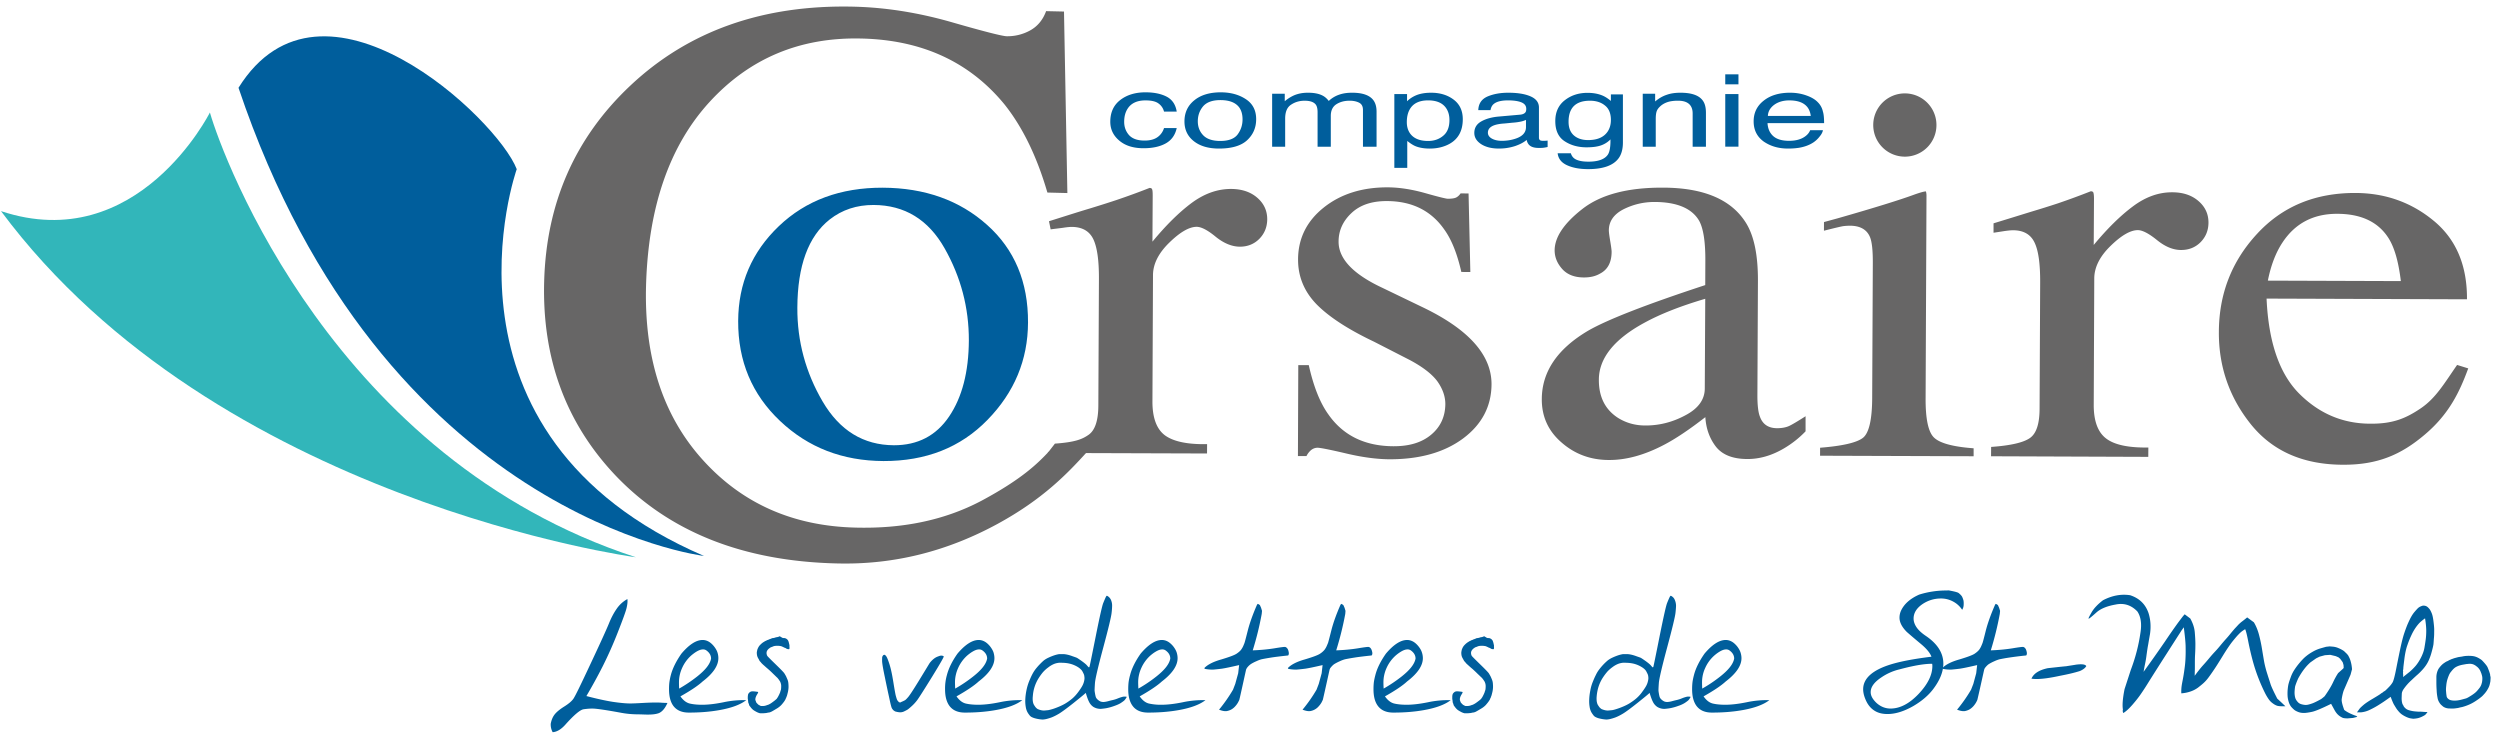
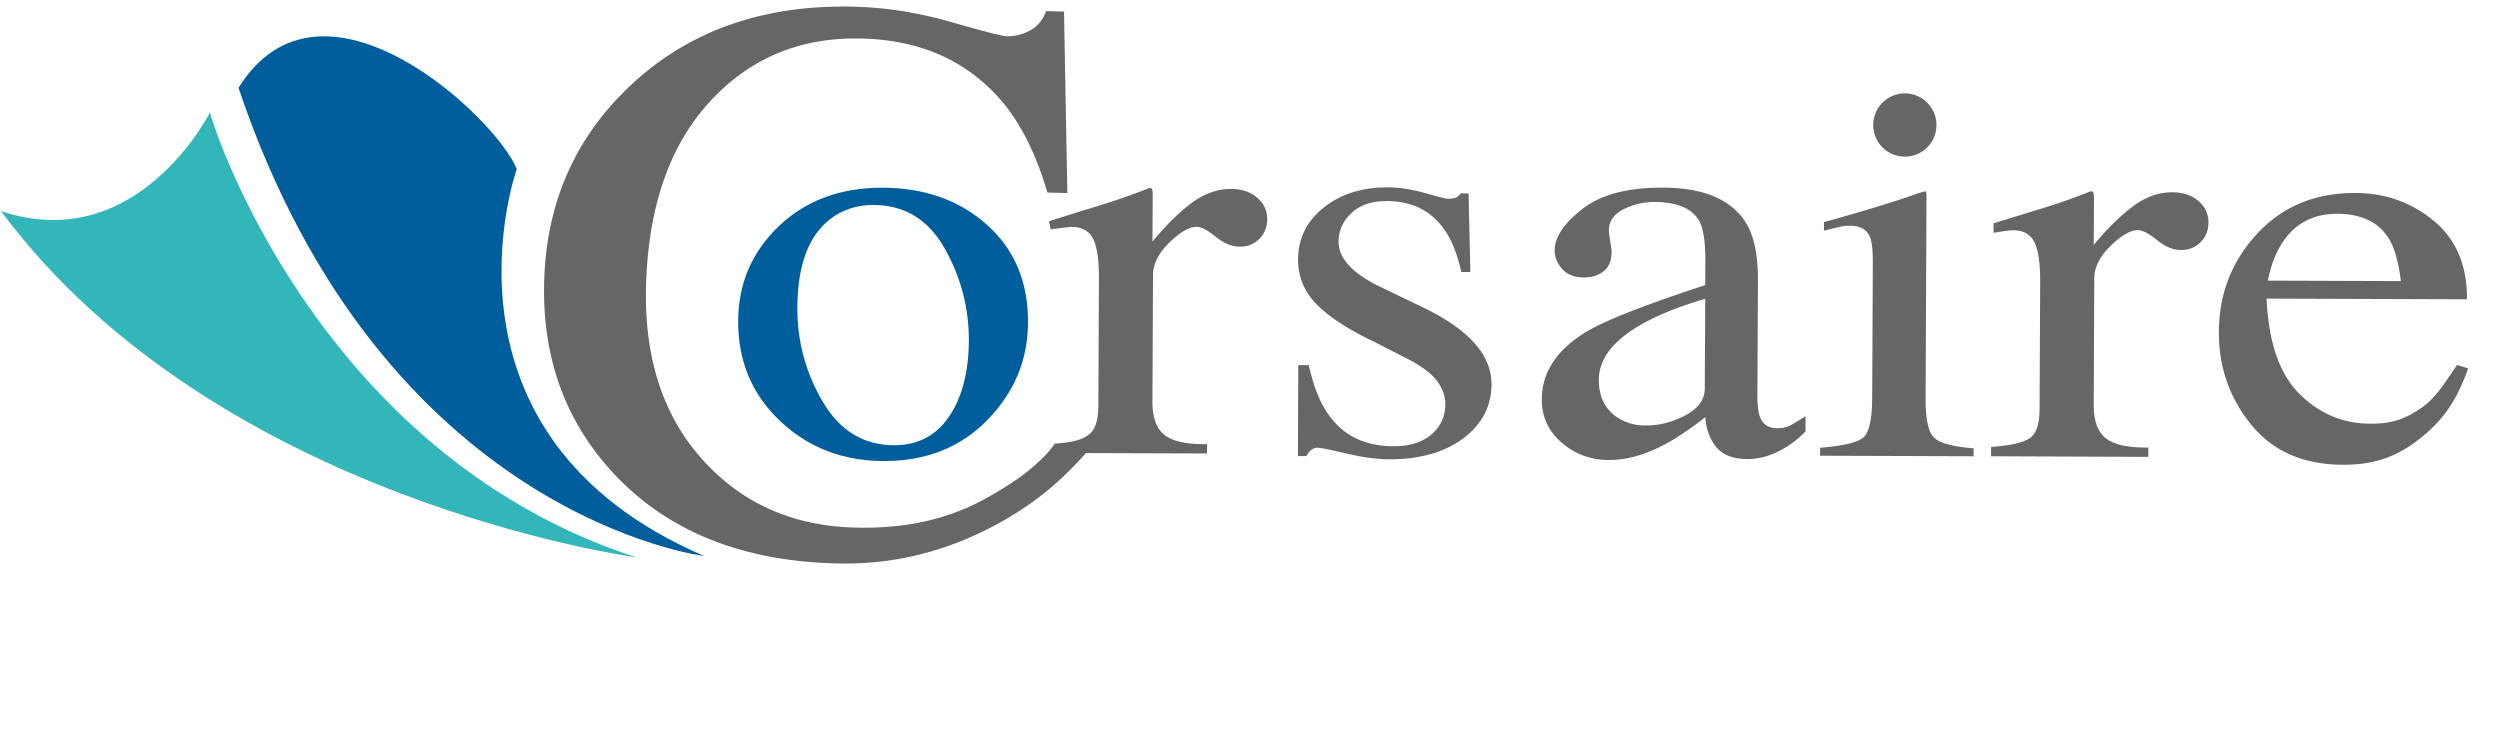
<svg xmlns="http://www.w3.org/2000/svg" xmlns:xlink="http://www.w3.org/1999/xlink" width="247" height="73">
  <defs>
-     <path id="a" d="M0 75.924L249.525 75.924 249.525 0 0 0z" />
-   </defs>
+     </defs>
  <g transform="translate(-1 -2)" fill="none" fill-rule="evenodd">
    <path d="M82.975 23.683c-2.114 1.668-3.18 4.575-3.197 8.724-.016 3.312.823 6.402 2.5 9.265 1.683 2.868 4.026 4.303 7.037 4.319 2.359.002 4.177-.943 5.46-2.845 1.285-1.902 1.932-4.405 1.948-7.508.009-3.227-.785-6.256-2.394-9.1-1.605-2.841-3.948-4.276-7.02-4.286-1.668-.006-3.109.474-4.334 1.431m-5.022.658c2.666-2.543 6.085-3.809 10.265-3.797 4.155.02 7.583 1.241 10.302 3.671 2.716 2.42 4.07 5.646 4.048 9.66-.016 3.69-1.351 6.893-4.008 9.612-2.657 2.728-6.08 4.076-10.275 4.064-4.04-.019-7.442-1.333-10.215-3.96-2.781-2.63-4.157-5.917-4.139-9.876.016-3.704 1.352-6.825 4.022-9.374" fill="#005E9C" />
    <path d="M105.225 45.83c1.994-.14 2.706-.433 3.339-.88.628-.447.946-1.408.952-2.885l.058-12.532c.008-1.826-.18-3.13-.564-3.92-.39-.792-1.093-1.186-2.12-1.195-.212 0-.492.03-.838.083-.35.052-.863.104-1.248.16l-.165-.804c1.198-.376 2.767-.88 4.04-1.261 1.268-.387 2.133-.669 2.628-.834a70.339 70.339 0 0 0 3.265-1.193c.145 0 .234.046.262.15.037.093.052.293.052.593l-.025 4.563c1.343-1.625 2.632-2.9 3.876-3.825 1.25-.922 2.54-1.382 3.88-1.382 1.059.002 1.93.288 2.593.862.66.566.995 1.284.992 2.146-.009.754-.264 1.393-.775 1.916-.513.518-1.157.78-1.928.78-.784-.004-1.588-.335-2.387-.98-.795-.657-1.428-.983-1.883-.983-.731 0-1.634.52-2.7 1.56-1.066 1.038-1.607 2.11-1.613 3.207l-.055 12.48c-.006 1.61.408 2.734 1.232 3.351.842.618 2.224.91 4.168.873l-.006.924-15.742-.053.712-.921zm24.046-7.758l1.037.006c.47 2.113 1.117 3.729 1.93 4.858 1.463 2.095 3.615 3.143 6.437 3.152 1.573.006 2.813-.372 3.729-1.145.92-.772 1.38-1.776 1.395-3.011 0-.774-.267-1.52-.78-2.247-.528-.719-1.441-1.43-2.753-2.126l-3.51-1.798c-2.569-1.222-4.47-2.46-5.696-3.713-1.21-1.256-1.82-2.73-1.811-4.426.009-2.077.867-3.788 2.546-5.124 1.68-1.334 3.797-2 6.336-1.988 1.11.007 2.333.192 3.666.566 1.333.379 2.079.56 2.248.56.38 0 .653-.04.82-.121.165-.083.318-.224.442-.41l.786.012.176 7.758-.89-.006c-.41-1.812-.974-3.213-1.686-4.196-1.303-1.868-3.199-2.801-5.669-2.807-1.48-.006-2.644.38-3.49 1.176-.849.792-1.282 1.738-1.282 2.823-.01 1.695 1.433 3.22 4.317 4.567l4.13 1.991c4.456 2.168 6.674 4.68 6.664 7.55-.015 2.168-.946 3.953-2.803 5.342-1.865 1.384-4.286 2.064-7.272 2.061-1.262-.008-2.684-.194-4.275-.572-1.59-.374-2.527-.558-2.828-.568-.249 0-.465.083-.655.236a1.854 1.854 0 0 0-.45.587h-.845l.036-8.987zm40.207-6.552c-2.414.713-4.408 1.493-5.974 2.349-3.014 1.625-4.528 3.515-4.536 5.634-.014 1.69.609 2.943 1.864 3.766.808.513 1.716.77 2.726.77 1.374.006 2.697-.328 3.965-1.012 1.273-.67 1.9-1.551 1.909-2.625l.046-8.882zm-11.557 3.145c1.929-1.106 5.778-2.598 11.557-4.498l.01-2.385c.01-1.88-.193-3.2-.606-3.957-.705-1.23-2.186-1.864-4.413-1.87-1.078 0-2.097.239-3.055.715-.97.495-1.45 1.192-1.46 2.074 0 .206.05.571.14 1.108.09.537.134.879.134 1.028-.006 1.048-.386 1.767-1.16 2.16-.44.256-.961.372-1.565.372-.948 0-1.658-.282-2.155-.834-.503-.566-.75-1.177-.75-1.85.009-1.3.922-2.663 2.741-4.082 1.817-1.42 4.47-2.123 7.964-2.107 4.068.009 6.81 1.194 8.24 3.55.776 1.284 1.147 3.163 1.141 5.644l-.052 11.168c-.01 1.09.08 1.832.24 2.24.267.773.832 1.158 1.689 1.166.476 0 .882-.074 1.2-.218.31-.144.852-.467 1.63-.965v1.49a9.928 9.928 0 0 1-2.183 1.715c-1.173.68-2.366 1.03-3.59 1.022-1.422-.006-2.454-.415-3.09-1.226-.626-.814-.971-1.785-1.04-2.912-1.592 1.238-2.961 2.152-4.092 2.74-1.91 1.002-3.727 1.506-5.442 1.493-1.794 0-3.36-.577-4.665-1.722-1.32-1.135-1.967-2.565-1.959-4.292.01-2.712 1.54-4.97 4.591-6.767zm22.904 11.571c2.248-.176 3.662-.513 4.254-.995.586-.486.888-1.81.893-3.97l.062-13.253c.006-1.235-.08-2.095-.27-2.571-.304-.756-.968-1.14-1.973-1.146-.233 0-.456.016-.682.043-.212.035-.853.181-1.903.451l.003-.856 1.342-.366c3.63-1.037 6.173-1.827 7.603-2.355.586-.206.954-.307 1.125-.307.04.128.058.264.058.41l-.087 19.969c-.016 2.102.268 3.42.844 3.953.575.548 1.88.9 3.9 1.048v.786l-15.172-.052.003-.789zm16.898-.08c1.927-.135 3.202-.433 3.834-.88.634-.443.948-1.399.954-2.88l.058-12.532c.005-1.827-.175-3.133-.566-3.922-.383-.79-1.09-1.193-2.119-1.193-.214 0-.486.031-.834.078-.353.056-.712.111-1.088.167v-.93c1.206-.368 2.443-.751 3.706-1.142a98.6 98.6 0 0 0 2.639-.826 73.182 73.182 0 0 0 3.26-1.198c.143 0 .239.052.262.147.035.099.057.295.057.603l-.026 4.555c1.343-1.622 2.64-2.897 3.884-3.821 1.244-.928 2.53-1.389 3.869-1.383 1.064 0 1.926.286 2.59.86.667.571.998 1.288.994 2.148-.006.751-.26 1.39-.775 1.916-.517.52-1.155.776-1.93.776-.79 0-1.58-.328-2.384-.982-.804-.648-1.424-.974-1.885-.98-.732-.002-1.631.516-2.7 1.56-1.067 1.039-1.606 2.111-1.61 3.214l-.053 12.48c-.005 1.606.408 2.724 1.242 3.345.826.623 2.218.91 4.155.878l-.008.924-15.534-.06.008-.922zm28.796-20.211c-.668 1.004-1.154 2.266-1.454 3.781l13.139.046c-.222-1.856-.607-3.24-1.17-4.168-1.007-1.646-2.705-2.47-5.091-2.48-2.363-.012-4.168.928-5.424 2.82m14.939-2.125c2.208 1.825 3.303 4.41 3.28 7.752l-19.8-.07c.192 4.303 1.269 7.434 3.233 9.396 1.974 1.972 4.315 2.962 7.022 2.964 2.181.016 3.455-.492 4.963-1.508 1.505-1.017 2.323-2.452 3.606-4.297l1.1.341c-.864 2.357-1.91 4.524-4.276 6.527-2.362 2.01-4.678 3.007-8.097 2.992-3.929-.01-6.96-1.342-9.098-3.992-2.126-2.65-3.188-5.702-3.166-9.13.011-3.753 1.268-6.985 3.772-9.688 2.5-2.713 5.74-4.054 9.73-4.04 2.943.01 5.527.929 7.73 2.753" fill="#676666" />
    <path d="M21.738 13.114c1.318 4.577 12.306 34.246 42.094 43.945 0 0-41.43-5.548-62.732-34.2 13.504 4.492 20.638-9.745 20.638-9.745" fill="#32B6BA" />
    <path d="M52.053 18.714S42.72 44.94 70.559 56.93c0 0-31.717-3.827-45.995-46.257 8.285-13.285 25.6 3.1 27.489 8.041" fill="#005E9C" />
    <path d="M94.929 4.164c3.266.943 5.106 1.407 5.523 1.416a4.607 4.607 0 0 0 2.306-.563c.741-.401 1.278-1.044 1.598-1.916l1.767.04.334 17.933-1.975-.05c-1.044-3.594-2.473-6.5-4.253-8.727-3.45-4.192-8.154-6.355-14.121-6.49-6.057-.148-11.058 1.954-15.02 6.285-3.956 4.334-6.037 10.363-6.258 18.114-.193 7.129 1.662 12.857 5.576 17.2 3.906 4.345 8.959 6.582 15.164 6.722 4.463.111 8.662-.669 12.424-2.667 3.96-2.124 5.505-3.652 6.608-4.822h3.806c-1.975 2.183-4.396 4.695-8.858 7.126-4.94 2.686-10.193 4.044-15.831 3.903-9.299-.21-16.61-3.117-21.93-8.717-4.895-5.179-7.234-11.558-7.025-19.142.213-7.76 3.05-14.213 8.525-19.36 5.734-5.394 13.087-8 22.056-7.79 3.112.074 6.307.574 9.584 1.505m97.392 10.186a3.122 3.122 0 0 0-6.245 0c0 1.732 1.4 3.127 3.128 3.127a3.118 3.118 0 0 0 3.117-3.127" fill="#676666" />
-     <path d="M116.274 11.555c.544.288.876.78.986 1.474h-1.254a1.393 1.393 0 0 0-.525-.79c-.27-.215-.703-.32-1.311-.32-.82 0-1.407.275-1.755.81-.232.355-.346.788-.346 1.304 0 .525.166.958.482 1.318.33.359.842.537 1.53.537.54 0 .958-.11 1.278-.335a1.7 1.7 0 0 0 .647-.902h1.254c-.15.69-.51 1.194-1.08 1.514-.573.32-1.303.48-2.19.48-1.012 0-1.807-.247-2.398-.748-.598-.5-.896-1.124-.896-1.864 0-.921.323-1.637.976-2.145.658-.512 1.497-.767 2.498-.767.863 0 1.564.151 2.104.434m7.022 3.7c.316-.433.467-.924.467-1.459 0-.482-.108-.878-.336-1.194-.361-.474-.976-.713-1.854-.713-.78 0-1.346.206-1.698.604-.35.416-.532.91-.532 1.488 0 .56.181 1.013.532 1.382.352.369.918.563 1.685.563.838 0 1.423-.228 1.736-.67m.799-3.455c.676.447 1.014 1.102 1.014 1.974 0 .836-.299 1.527-.895 2.08-.592.546-1.52.822-2.773.822-1.049 0-1.874-.242-2.488-.728-.612-.481-.928-1.127-.928-1.953 0-.872.33-1.573.98-2.092.642-.522 1.514-.783 2.607-.783.977 0 1.803.23 2.483.68m2.592-.539h1.247v.74a3.86 3.86 0 0 1 .84-.546c.428-.2.91-.295 1.451-.295.612 0 1.103.094 1.48.301.21.114.403.284.576.512a2.8 2.8 0 0 1 1.008-.613c.396-.142.825-.2 1.304-.2 1.032 0 1.737.248 2.108.755.2.278.303.646.303 1.107v3.476h-1.343v-3.633c0-.355-.125-.593-.385-.722-.258-.13-.57-.194-.932-.194-.503 0-.94.114-1.308.347-.364.23-.553.621-.553 1.154V16.5h-1.306v-3.406c0-.36-.065-.615-.186-.77-.201-.25-.564-.373-1.095-.373-.485 0-.935.123-1.326.384-.4.25-.596.709-.596 1.388v2.777h-1.287v-5.237zm16.918 4.137c.406-.343.6-.856.6-1.542 0-.417-.088-.774-.265-1.074-.335-.575-.95-.867-1.84-.867-.89 0-1.505.307-1.834.92-.177.322-.272.733-.272 1.233 0 .406.095.756.272 1.039.338.534.943.818 1.834.818.61 0 1.107-.185 1.505-.527zm-4.844-4.106h1.256v.71c.252-.246.535-.428.84-.565.431-.19.948-.277 1.538-.277.869 0 1.612.22 2.213.672.61.452.915 1.106.915 1.945 0 1.136-.44 1.953-1.318 2.438-.55.301-1.198.462-1.942.462-.578 0-1.063-.087-1.449-.252-.23-.102-.483-.268-.776-.5v2.66h-1.277v-7.293zm9.646 4.405c.272.147.599.214.966.214.455 0 .895-.061 1.32-.199.717-.225 1.074-.611 1.074-1.155v-.712a2.546 2.546 0 0 1-.608.186 5.715 5.715 0 0 1-.724.09l-.778.077c-.464.027-.82.098-1.057.187-.397.154-.596.393-.596.722 0 .245.136.444.403.59zm2.718-2.363c.295-.021.495-.104.596-.252.05-.076.073-.18.073-.328 0-.292-.152-.504-.461-.636-.312-.132-.758-.202-1.335-.202-.676 0-1.146.122-1.428.365-.157.132-.261.335-.308.6h-1.208c.024-.652.332-1.097.92-1.353.596-.249 1.271-.368 2.042-.368.906 0 1.637.113 2.201.359.548.237.83.605.83 1.103v2.992c0 .095.036.169.09.22.052.055.17.077.35.077.053 0 .12 0 .187-.005.073 0 .149-.013.23-.017v.633a4.062 4.062 0 0 1-.46.081c-.104.01-.24.012-.42.012-.448 0-.769-.101-.968-.319a.957.957 0 0 1-.22-.476c-.266.232-.643.436-1.132.605a5.065 5.065 0 0 1-1.628.251c-.707 0-1.29-.147-1.739-.436-.455-.3-.675-.667-.675-1.11 0-.478.215-.859.664-1.12.443-.26 1.025-.432 1.744-.495l2.055-.181zm8.443-.914c-.38-.314-.878-.471-1.482-.471-.903 0-1.519.29-1.843.863-.178.31-.269.716-.269 1.22 0 .596.18 1.038.523 1.343.348.306.82.463 1.406.463.919 0 1.561-.286 1.939-.85.213-.327.314-.7.314-1.133 0-.65-.197-1.132-.588-1.435m-.157-.944c.243.117.492.28.745.497v-.65h1.188v4.745c0 .66-.144 1.186-.428 1.57-.53.716-1.535 1.069-3.013 1.069-.819 0-1.51-.126-2.069-.38-.566-.256-.878-.652-.938-1.187h1.303c.068.228.189.41.378.538.283.193.74.292 1.357.292.978 0 1.623-.24 1.93-.707.178-.28.26-.78.25-1.492-.263.267-.57.463-.927.589-.365.13-.84.193-1.43.193-.83 0-1.543-.193-2.168-.599-.618-.402-.926-1.062-.926-1.996 0-.875.308-1.563.93-2.05.626-.493 1.377-.737 2.259-.737.597 0 1.115.103 1.559.305m3.892-.215h1.225v.762c.368-.31.744-.528 1.157-.663.401-.142.85-.2 1.346-.2 1.09 0 1.82.252 2.2.77.212.284.315.686.315 1.214V16.5h-1.312v-3.29c0-.313-.067-.568-.21-.77-.227-.326-.64-.49-1.237-.49a3.98 3.98 0 0 0-.76.065c-.342.069-.66.21-.923.424-.208.179-.353.357-.419.544-.067.182-.097.443-.097.777v2.74h-1.285v-5.237z" fill="#005E9C" />
    <mask id="b" fill="#fff">
      <use xlink:href="#a" />
    </mask>
    <path d="M171.456 16.493h1.304v-5.2h-1.304v5.2zm0-6.161h1.304v-.99h-1.304v.99zm8.448 3.123c-.048-.371-.17-.676-.364-.906-.354-.42-.936-.63-1.758-.63-.587 0-1.086.145-1.483.43-.402.298-.615.664-.632 1.106h4.237zm-.472-2.038c.505.174.893.397 1.16.676.257.257.432.564.508.92.08.24.121.62.121 1.153h-5.59c.03.528.207.948.55 1.268.344.315.865.478 1.58.478.673 0 1.207-.15 1.604-.448.23-.169.385-.365.48-.601h1.26c-.028.186-.14.408-.334.635-.178.234-.39.427-.626.584-.39.254-.872.433-1.442.525a7.02 7.02 0 0 1-1.048.071c-.95 0-1.742-.237-2.41-.7-.657-.48-.985-1.14-.985-1.988 0-.842.328-1.524.994-2.046.666-.527 1.537-.783 2.6-.783.548 0 1.07.08 1.578.256zM56.703 71.833c.478-.295.795-.566.958-.81.17-.246.729-1.39 1.683-3.434.961-2.04 1.557-3.355 1.798-3.94.236-.59.496-1.086.783-1.496a3.042 3.042 0 0 1 1.062-.966c.031.232.003.527-.083.89-.085.357-.377 1.155-.868 2.403a39.546 39.546 0 0 1-1.494 3.36 52.942 52.942 0 0 1-1.606 2.93c.99.259 1.846.449 2.575.567.73.109 1.314.165 1.756.165.277 0 .688-.018 1.235-.05.55-.03.951-.042 1.215-.042.238 0 .447 0 .634.017.182.014.381.019.593.025-.234.528-.514.86-.843 1.002-.248.097-.607.147-1.074.147-.104 0-.28 0-.531-.013-.253-.007-.442-.012-.572-.012a9.112 9.112 0 0 1-1.659-.172c-1.444-.263-2.356-.398-2.74-.398-.227 0-.51.017-.85.067-.339.037-.95.552-1.825 1.53-.418.467-.835.71-1.247.737a1.56 1.56 0 0 1-.19-.841c.07-.357.19-.653.37-.892.183-.24.486-.497.92-.774m14.087-5.572a.548.548 0 0 0-.342-.098c-.172 0-.378.067-.62.209-.184.11-.365.246-.547.4-.38.345-.675.75-.884 1.216-.21.46-.314.94-.314 1.424 0 .174.003.382.018.621a14.35 14.35 0 0 0 1.773-1.191c.823-.652 1.287-1.234 1.379-1.776 0-.314-.157-.583-.463-.805m-1.73 6.143c-.703 0-1.22-.227-1.555-.693-.27-.387-.405-.922-.405-1.617 0-.263.01-.498.037-.694a5.77 5.77 0 0 1 .145-.713c.175-.663.524-1.363 1.047-2.113.762-.896 1.456-1.344 2.092-1.344.193 0 .384.049.568.146.184.098.363.253.531.455.17.21.289.412.357.608a1.8 1.8 0 0 1 .097.591c0 .736-.515 1.504-1.553 2.297-.446.411-1.174.903-2.194 1.474.273.387.575.621.91.706.332.081.75.123 1.24.123.584 0 1.279-.079 2.089-.244a9.485 9.485 0 0 1 2.258-.21c-.565.442-1.453.774-2.676.988-.914.163-1.913.24-2.988.24m8.895-7.506c.027-.019.052-.031.07-.031a.09.09 0 0 1 .053.017c.022.014.059.037.123.073a.439.439 0 0 0 .15.075.65.65 0 0 0 .13.008c.053 0 .108.019.175.047.06.037.106.07.128.092l.066.081c.02.038.042.08.067.152.021.074.043.162.065.26a.657.657 0 0 1 .02.178.243.243 0 0 0 0 .097.544.544 0 0 1-.002.13c-.01.044-.028.062-.053.067a.812.812 0 0 1-.138-.018.356.356 0 0 1-.135-.056.287.287 0 0 0-.096-.054.966.966 0 0 1-.196-.087c-.098-.043-.165-.074-.201-.085-.038-.012-.103-.018-.185-.031a1.726 1.726 0 0 0-.263-.007c-.089 0-.17.012-.247.026a.96.96 0 0 0-.16.061 1.1 1.1 0 0 1-.099.036.482.482 0 0 0-.18.099.762.762 0 0 0-.275.3.494.494 0 0 0-.029.11.374.374 0 0 0-.007.124c.007.05.015.086.025.123.005.044.03.087.07.147.04.05.304.32.798.799.495.48.781.774.858.884.076.12.138.228.187.326l.135.314c.044.11.074.233.083.375.013.14.018.276.013.412a2.607 2.607 0 0 1-.074.492c-.047.189-.077.306-.092.337-.015.036-.031.074-.043.11-.016.037-.028.073-.044.105a.51.51 0 0 0-.042.092c-.01.037-.055.105-.132.226a4.185 4.185 0 0 1-.296.363 2.11 2.11 0 0 1-.457.35c-.184.111-.335.202-.457.271-.124.06-.221.104-.308.11a.738.738 0 0 0-.172.031c-.037.012-.14.025-.317.038-.174.01-.303.01-.395 0a1.474 1.474 0 0 1-.362-.147 2.39 2.39 0 0 1-.305-.186 1.509 1.509 0 0 1-.215-.22c-.09-.119-.141-.178-.16-.21a.262.262 0 0 1-.033-.105.189.189 0 0 0-.04-.104c-.023-.024-.035-.098-.046-.208a2.012 2.012 0 0 0-.022-.19.553.553 0 0 1-.013-.162c0-.084.003-.158.013-.208.003-.05.013-.087.022-.123a.241.241 0 0 1 .046-.092.738.738 0 0 1 .106-.114.442.442 0 0 1 .194-.088c.087-.013.2-.005.357.011.154.02.24.032.258.039.015.005.025.018.03.043 0 .024-.034.098-.107.213a1.36 1.36 0 0 0-.144.31.713.713 0 0 0-.028.201.535.535 0 0 0 .034.116c.016.03.03.074.037.106.009.042.052.096.123.17.073.074.126.118.156.136.035.012.065.031.095.044.031.023.065.043.102.049.04.01.12.01.24.005a1.07 1.07 0 0 0 .297-.06c.07-.026.13-.05.172-.056a1.8 1.8 0 0 0 .24-.122c.12-.074.252-.174.396-.285.142-.115.228-.19.243-.22.015-.038.036-.061.059-.092.02-.023.073-.122.153-.282.08-.165.12-.271.126-.315a.288.288 0 0 1 .034-.104.584.584 0 0 0 .037-.19c.01-.092.011-.192.011-.275a.897.897 0 0 0-.054-.279.568.568 0 0 0-.081-.177.381.381 0 0 1-.055-.088 2.9 2.9 0 0 0-.095-.126c-.04-.05-.073-.094-.101-.123-.03-.02-.175-.167-.443-.425a9.234 9.234 0 0 0-.491-.454 11.44 11.44 0 0 1-.35-.308 3.437 3.437 0 0 1-.299-.282.612.612 0 0 0-.098-.117.482.482 0 0 1-.095-.124c-.008-.036-.045-.096-.098-.19a1.045 1.045 0 0 1-.111-.25 1.258 1.258 0 0 1-.037-.253.683.683 0 0 1 .012-.19c.01-.038.02-.08.025-.124a.946.946 0 0 1 .08-.214c.044-.099.1-.184.166-.264.072-.073.147-.148.225-.215.082-.063.134-.1.169-.117a.861.861 0 0 0 .094-.06.798.798 0 0 1 .099-.051c.03-.012.062-.023.092-.042.03-.027.068-.036.107-.049a.276.276 0 0 0 .102-.038.302.302 0 0 1 .104-.043 1.99 1.99 0 0 0 .163-.062.336.336 0 0 1 .156-.047c.038 0 .08-.008.12-.02a.394.394 0 0 0 .12-.036.964.964 0 0 1 .178-.036c.084-.02.138-.032.17-.05m10.299 1.849a.17.17 0 0 1 .104-.05c.052-.017.117.031.2.142.083.11.187.373.322.792.135.424.261 1.004.38 1.751.118.737.2 1.193.246 1.363.047.165.081.278.102.339.025.053.046.098.061.123.02.024.036.05.063.067.02.025.037.042.048.068.01.017.03.03.06.038.02.007.047.011.07.022.027.008.058 0 .088-.022.037-.02.102-.05.191-.087.088-.043.159-.075.212-.105.054-.024.156-.124.3-.288.151-.16.51-.708 1.082-1.64.575-.94.903-1.482.994-1.634.091-.156.213-.295.364-.437.15-.136.298-.234.44-.294.14-.056.247-.093.318-.111a.515.515 0 0 1 .194 0c.061.012.11.036.147.067.037.037-.35.713-1.162 2.033-.816 1.321-1.308 2.089-1.47 2.304a4.243 4.243 0 0 1-.563.607c-.199.18-.33.284-.383.315-.053.036-.16.092-.323.171a.888.888 0 0 1-.525.087 2.314 2.314 0 0 1-.377-.08 1.553 1.553 0 0 1-.17-.116.99.99 0 0 1-.15-.197c-.047-.087-.132-.4-.246-.952-.12-.547-.273-1.253-.448-2.114-.185-.874-.273-1.407-.273-1.622 0-.208.005-.339.012-.37a.232.232 0 0 1 .04-.09.33.33 0 0 1 .052-.08m9.807-.486a.546.546 0 0 0-.337-.098c-.173 0-.382.067-.62.209-.192.11-.37.246-.551.4-.381.345-.675.75-.885 1.216-.208.46-.316.94-.316 1.424 0 .174.01.382.018.621a13.658 13.658 0 0 0 1.773-1.191c.83-.652 1.29-1.234 1.385-1.776 0-.314-.156-.583-.467-.805m-1.73 6.143c-.702 0-1.215-.227-1.55-.693-.271-.387-.41-.922-.41-1.617a4.863 4.863 0 0 1 .185-1.407c.172-.663.516-1.363 1.045-2.113.762-.896 1.46-1.344 2.091-1.344.194 0 .387.049.569.146.187.098.362.253.534.455.166.21.287.412.357.608.061.197.096.393.096.591 0 .736-.517 1.504-1.556 2.297-.444.411-1.172.903-2.19 1.474.271.387.569.621.904.706.335.081.75.123 1.244.123.584 0 1.28-.079 2.091-.244a9.446 9.446 0 0 1 2.258-.21c-.565.442-1.458.774-2.675.988-.919.163-1.914.24-2.993.24m9.656-4.919c-.24-.014-.409-.007-.505.018a1.55 1.55 0 0 0-.362.105 2.42 2.42 0 0 0-.535.318 3.342 3.342 0 0 0-.534.479c-.141.167-.28.356-.417.57a3.835 3.835 0 0 0-.591 1.801 2.093 2.093 0 0 0-.009.425c.009.097.025.185.05.27a.797.797 0 0 0 .125.252c.058.092.114.165.166.215.052.049.095.085.13.105.03.023.088.042.162.067.07.03.154.05.24.067.088.02.184.025.292.02.104-.007.237-.02.392-.038a4.81 4.81 0 0 0 .74-.222c.341-.129.639-.264.901-.417.258-.154.498-.325.722-.516.221-.192.427-.424.62-.694.193-.264.325-.475.393-.615s.117-.282.145-.417c.03-.135.04-.245.033-.339-.012-.097-.018-.165-.027-.208a.723.723 0 0 0-.061-.171c-.037-.075-.069-.142-.092-.184a.93.93 0 0 0-.124-.186 1.692 1.692 0 0 0-.25-.22 2.428 2.428 0 0 0-.394-.223 2.661 2.661 0 0 0-.541-.184 3.25 3.25 0 0 0-.67-.078zm4.244-6.452c.051-.11.093-.166.12-.171.025 0 .068.02.122.06a.666.666 0 0 1 .163.148c.052.061.095.13.127.203a1.433 1.433 0 0 1 .113.522 6.12 6.12 0 0 1-.049.737c-.037.392-.317 1.556-.832 3.472-.516 1.922-.79 3.095-.815 3.494-.027.408-.036.646-.036.714.005.073.018.166.04.289.02.128.046.238.073.344.03.097.093.184.185.27.092.086.187.146.279.19a.817.817 0 0 0 .326.05c.12-.006.26-.032.424-.074a8.29 8.29 0 0 1 .494-.123c.176-.044.336-.093.488-.16.158-.062.302-.11.44-.148a.84.84 0 0 1 .433 0c-.102.19-.194.314-.276.38-.08.068-.191.142-.317.229-.135.086-.34.184-.627.283a4.974 4.974 0 0 1-.773.22c-.234.044-.421.06-.578.075a1.46 1.46 0 0 1-.433-.062 1.453 1.453 0 0 1-.3-.135 1.417 1.417 0 0 1-.204-.173 1.413 1.413 0 0 1-.234-.35c-.086-.166-.19-.454-.312-.861-.11.113-.513.444-1.213 1.003-.698.553-1.186.909-1.46 1.07-.27.16-.5.269-.678.342-.184.068-.36.124-.538.166a2.119 2.119 0 0 1-.372.055 3.641 3.641 0 0 1-.823-.142 1.692 1.692 0 0 1-.28-.115.634.634 0 0 1-.208-.192 1.992 1.992 0 0 1-.197-.294 1.664 1.664 0 0 1-.16-.51 3.278 3.278 0 0 1-.044-.737c.01-.27.047-.57.11-.885.064-.318.149-.608.254-.873.11-.27.208-.491.298-.668.094-.186.187-.337.283-.473.097-.135.217-.277.353-.432.137-.145.28-.293.43-.43.147-.139.331-.256.553-.36.22-.104.43-.185.62-.247.19-.06.338-.091.436-.105.094-.004.216-.004.356-.004.142 0 .283.018.428.048.148.031.325.079.537.16.214.074.356.123.43.155.074.036.236.147.49.324.253.185.422.32.502.417.083.1.145.16.177.192.037.024.064.012.084-.045.024-.054.227-1.056.617-3.004.39-1.952.639-3.047.744-3.297.104-.254.178-.424.23-.542zm5.929 5.228a.542.542 0 0 0-.338-.098c-.176 0-.38.067-.621.209-.19.11-.371.246-.55.4-.38.345-.675.75-.885 1.216-.211.46-.316.94-.316 1.424 0 .174.01.382.019.621a13.709 13.709 0 0 0 1.772-1.191c.826-.652 1.287-1.234 1.382-1.776 0-.314-.153-.583-.463-.805m-1.73 6.143c-.703 0-1.222-.227-1.551-.693-.273-.387-.411-.922-.411-1.617 0-.263.015-.498.036-.694a5.2 5.2 0 0 1 .151-.713c.172-.663.516-1.363 1.044-2.113.762-.896 1.459-1.344 2.092-1.344.193 0 .387.049.568.146.184.098.362.253.535.455.166.21.285.412.353.608.064.197.098.393.098.591 0 .736-.516 1.504-1.554 2.297-.446.411-1.177.903-2.19 1.474.27.387.567.621.902.706a5.4 5.4 0 0 0 1.245.123c.583 0 1.28-.079 2.092-.244a9.415 9.415 0 0 1 2.257-.21c-.565.442-1.46.774-2.675.988-.919.163-1.914.24-2.992.24m10.831-10.743l.126.054.095.08.113.258.091.302-.029.3a30.491 30.491 0 0 1-.888 3.6c.789-.03 1.505-.098 2.142-.202.635-.106.991-.149 1.062-.135.073.017.141.06.204.14.064.073.11.192.141.352.037.146.016.27-.048.349-.735.08-1.326.148-1.772.222-.444.072-.736.128-.871.159a3.052 3.052 0 0 0-.501.19 3.729 3.729 0 0 0-.507.259 1.585 1.585 0 0 0-.44.43l-.067.135c-.43 1.954-.65 2.948-.67 2.996a4.174 4.174 0 0 1-.131.26 1.953 1.953 0 0 1-.262.361c-.1.117-.217.216-.343.295-.127.08-.287.143-.476.184-.195.038-.456-.005-.79-.134a15.038 15.038 0 0 0 1.38-1.972l.223-.578.289-1.05.092-.805c-.848.196-1.42.314-1.717.357-.298.037-.572.067-.81.086a3.564 3.564 0 0 1-.849-.068l-.055-.043.015-.06c.32-.326.872-.61 1.656-.83.783-.235 1.281-.419 1.495-.559.216-.143.366-.277.455-.395.09-.122.16-.244.215-.368.052-.123.099-.227.13-.319.033-.092.14-.498.325-1.229.188-.732.485-1.566.9-2.519.022-.037.046-.066.077-.103m8.248 0l.122.054.1.08.113.258.09.302-.023.3a31.054 31.054 0 0 1-.894 3.6c.792-.03 1.504-.098 2.144-.202.635-.106.989-.149 1.06-.135a.35.35 0 0 1 .206.14c.06.073.109.192.143.352.035.146.016.27-.053.349-.733.08-1.323.148-1.766.222-.452.072-.736.128-.873.159-.14.037-.31.098-.508.19a4.716 4.716 0 0 0-.507.259c-.139.084-.283.226-.44.43l-.06.135c-.43 1.954-.654 2.948-.672 2.996-.017.037-.06.124-.128.26-.073.122-.16.246-.266.361a1.413 1.413 0 0 1-.816.479c-.192.038-.456-.005-.79-.134a14.719 14.719 0 0 0 1.381-1.972l.222-.578.286-1.05.09-.805c-.844.196-1.415.314-1.715.357-.298.037-.57.067-.813.086a3.524 3.524 0 0 1-.841-.068l-.06-.043.018-.06c.317-.326.869-.61 1.65-.83.785-.235 1.29-.419 1.497-.559a1.93 1.93 0 0 0 .456-.395c.089-.122.16-.244.215-.368.054-.123.098-.227.135-.319.03-.092.138-.498.323-1.229.185-.732.482-1.566.899-2.519.023-.037.047-.066.075-.103m6.88 4.6a.532.532 0 0 0-.336-.098c-.175 0-.382.067-.62.209-.186.11-.372.246-.549.4-.382.345-.679.75-.889 1.216-.209.46-.313.94-.313 1.424 0 .174.007.382.022.621a14.483 14.483 0 0 0 1.772-1.191c.824-.652 1.284-1.234 1.379-1.776 0-.314-.154-.583-.466-.805m-1.73 6.143c-.7 0-1.216-.227-1.549-.693-.275-.387-.41-.922-.41-1.617 0-.263.013-.498.037-.694.027-.196.076-.435.15-.713.17-.663.518-1.363 1.044-2.113.76-.896 1.456-1.344 2.089-1.344.197 0 .384.049.57.146.187.098.364.253.533.455.17.21.291.412.353.608.067.197.102.393.102.591 0 .736-.52 1.504-1.558 2.297-.44.411-1.172.903-2.187 1.474.268.387.571.621.905.706.337.081.747.123 1.241.123.582 0 1.277-.079 2.089-.244a9.458 9.458 0 0 1 2.258-.21c-.562.442-1.456.774-2.675.988-.914.163-1.913.24-2.992.24m8.895-7.506c.032-.019.053-.031.074-.031.016 0 .037.006.056.017.017.014.055.037.115.073a.514.514 0 0 0 .152.075c.037.008.086.008.133.008.051 0 .109.019.17.047a.77.77 0 0 1 .131.092c.024.027.046.057.068.081.02.038.042.08.063.152.027.074.046.162.067.26.023.098.028.154.023.178a.243.243 0 0 0 0 .097.349.349 0 0 1-.007.13c-.003.044-.025.062-.052.067a.882.882 0 0 1-.138-.018.347.347 0 0 1-.133-.056.323.323 0 0 0-.094-.054.892.892 0 0 1-.2-.087c-.098-.043-.163-.074-.202-.085-.038-.012-.098-.018-.182-.031-.087-.007-.174-.013-.262-.007-.09 0-.174.012-.244.026a.8.8 0 0 0-.16.061c-.033.012-.068.025-.104.036a.52.52 0 0 0-.182.099.73.73 0 0 0-.19.171.9.9 0 0 0-.084.129c-.013.032-.018.068-.03.11a.422.422 0 0 0-.004.124c.01.05.016.086.021.123.01.044.033.087.075.147.04.05.307.32.798.799.494.48.778.774.857.884.076.12.134.228.187.326.043.099.092.203.133.314.044.11.076.233.086.375.012.14.018.276.012.412a2.3 2.3 0 0 1-.075.492c-.047.189-.076.306-.093.337a.544.544 0 0 0-.04.11.42.42 0 0 1-.05.105c-.016.03-.026.06-.037.092-.01.037-.053.105-.135.226a4.31 4.31 0 0 1-.294.363 2.061 2.061 0 0 1-.456.35c-.185.111-.338.202-.463.271a.88.88 0 0 1-.303.11.719.719 0 0 0-.17.031c-.037.012-.141.025-.317.038-.173.01-.307.01-.395 0a1.39 1.39 0 0 1-.36-.147 2.097 2.097 0 0 1-.308-.186 1.419 1.419 0 0 1-.215-.22c-.087-.119-.142-.178-.156-.21a.264.264 0 0 1-.038-.105.189.189 0 0 0-.04-.104.628.628 0 0 1-.045-.208 1.445 1.445 0 0 0-.025-.19c-.009-.025-.009-.074-.009-.162 0-.084 0-.158.009-.208.004-.05.016-.087.025-.123a.41.41 0 0 1 .044-.092.962.962 0 0 1 .111-.114.39.39 0 0 1 .191-.088c.08-.013.201-.005.353.011.16.02.247.032.265.039.015.005.019.018.024.043 0 .024-.03.098-.106.213-.073.124-.121.229-.142.31-.021.09-.034.157-.021.201a.31.31 0 0 0 .027.116c.012.03.025.074.04.106.006.042.053.096.124.17a.95.95 0 0 0 .151.136c.031.012.064.031.093.044a.27.27 0 0 0 .104.049c.037.01.117.01.242.005.122-.011.22-.03.294-.06.076-.026.132-.05.174-.056.04-.012.121-.055.238-.122.121-.074.25-.174.398-.285.146-.115.224-.19.24-.22a.4.4 0 0 1 .063-.092c.02-.023.072-.122.152-.282.077-.165.12-.271.125-.315a.335.335 0 0 1 .038-.104.705.705 0 0 0 .034-.19c.007-.092.013-.192.01-.275a.975.975 0 0 0-.133-.456.394.394 0 0 1-.059-.088l-.092-.126a2.435 2.435 0 0 0-.101-.123c-.028-.02-.178-.167-.45-.425a10.7 10.7 0 0 0-.483-.454 8.864 8.864 0 0 1-.353-.308c-.177-.159-.278-.25-.293-.282-.022-.032-.056-.068-.1-.117a.474.474 0 0 1-.095-.124c-.015-.036-.051-.096-.103-.19a1.145 1.145 0 0 1-.11-.25 1.404 1.404 0 0 1-.035-.253c0-.085 0-.153.015-.19.008-.038.016-.08.02-.124.009-.043.033-.111.08-.214.045-.099.101-.184.17-.264.07-.073.142-.148.226-.215.079-.063.135-.1.17-.117l.088-.06c.036-.018.069-.038.099-.051a.525.525 0 0 0 .094-.042c.03-.027.069-.036.108-.049a.31.31 0 0 0 .101-.038.312.312 0 0 1 .104-.043c.04-.012.092-.031.16-.062a.35.35 0 0 1 .16-.047.472.472 0 0 0 .121-.02.358.358 0 0 0 .117-.036.942.942 0 0 1 .18-.036c.082-.02.138-.032.165-.05m14.142 2.587c-.238-.014-.408-.007-.5.018a1.571 1.571 0 0 0-.365.105 2.51 2.51 0 0 0-.538.318c-.21.154-.388.313-.529.479a5.75 5.75 0 0 0-.42.57 3.764 3.764 0 0 0-.507 1.242c-.04.186-.068.368-.084.56a2.238 2.238 0 0 0-.005.424c.005.097.025.185.049.27.02.08.06.166.122.252.06.092.113.165.166.215.056.049.098.085.129.105.03.023.087.042.164.067.073.03.156.05.242.067.09.02.177.025.285.02.109-.007.242-.02.397-.038.153-.025.402-.098.74-.222.342-.129.643-.264.902-.417.252-.154.499-.325.72-.516a3.66 3.66 0 0 0 .62-.694c.194-.264.326-.475.394-.615a1.74 1.74 0 0 0 .143-.417c.032-.135.044-.245.035-.339a1.403 1.403 0 0 0-.026-.208.84.84 0 0 0-.063-.171l-.092-.184a.96.96 0 0 0-.122-.186 1.528 1.528 0 0 0-.254-.22 2.77 2.77 0 0 0-.929-.406 3.324 3.324 0 0 0-.674-.079zm4.246-6.452c.052-.11.092-.166.119-.171.024 0 .07.02.125.06a.79.79 0 0 1 .166.148c.048.061.09.13.117.203a1.472 1.472 0 0 1 .121.522c.006.105-.01.351-.05.737-.04.392-.32 1.556-.836 3.472-.515 1.922-.789 3.095-.812 3.494-.029.408-.037.646-.036.714.004.073.016.166.038.289.021.128.042.238.073.344.03.097.094.184.186.27.094.086.186.146.28.19a.8.8 0 0 0 .323.05 2.07 2.07 0 0 0 .424-.074 9.67 9.67 0 0 1 .495-.123c.175-.044.336-.093.491-.16a3.75 3.75 0 0 1 .436-.148.847.847 0 0 1 .435 0c-.102.19-.191.314-.275.38a3.93 3.93 0 0 1-.32.229 2.88 2.88 0 0 1-.624.283 5.01 5.01 0 0 1-.775.22c-.23.044-.422.06-.574.075a1.349 1.349 0 0 1-.734-.197 1.28 1.28 0 0 1-.44-.523c-.086-.166-.194-.454-.316-.861-.105.113-.51.444-1.21 1.003-.695.553-1.183.909-1.46 1.07-.27.16-.497.269-.68.342-.18.068-.362.124-.537.166a2.113 2.113 0 0 1-.37.055 3.884 3.884 0 0 1-.827-.141 1.815 1.815 0 0 1-.274-.116.601.601 0 0 1-.21-.192 2.313 2.313 0 0 1-.197-.294 1.643 1.643 0 0 1-.16-.51 3.396 3.396 0 0 1-.04-.737c.01-.27.046-.57.108-.885.057-.318.143-.608.254-.873.108-.27.206-.491.3-.668.086-.186.181-.337.279-.473a5.593 5.593 0 0 1 .782-.861c.151-.14.335-.257.552-.361.222-.104.43-.185.618-.247.197-.06.341-.091.44-.105.093-.004.214-.004.354-.004.142 0 .285.018.43.048.147.031.326.079.54.16.21.074.356.123.43.155.072.036.233.147.488.324.252.185.418.32.502.417.084.1.14.16.176.192.037.024.062.012.085-.045.02-.054.228-1.056.615-3.004.394-1.952.64-3.047.744-3.297.101-.254.177-.424.23-.542zm5.928 5.228a.54.54 0 0 0-.337-.098c-.175 0-.383.067-.621.209a3.583 3.583 0 0 0-1.435 1.616 3.37 3.37 0 0 0-.317 1.424c0 .174.005.382.02.621a13.71 13.71 0 0 0 1.772-1.191c.825-.652 1.287-1.234 1.383-1.776 0-.314-.154-.583-.465-.805m-1.73 6.143c-.703 0-1.217-.227-1.55-.693-.271-.387-.41-.922-.41-1.617 0-.263.014-.498.038-.694.023-.196.074-.435.147-.713.171-.663.52-1.363 1.044-2.113.758-.896 1.456-1.344 2.093-1.344.196 0 .384.049.568.146.187.098.361.253.534.455.166.21.284.412.352.608.065.197.101.393.101.591 0 .736-.517 1.504-1.555 2.297-.447.411-1.174.903-2.19 1.474.268.387.566.621.902.706.335.081.75.123 1.244.123.587 0 1.28-.079 2.092-.244a9.438 9.438 0 0 1 2.258-.21c-.566.442-1.457.774-2.674.988-.92.163-1.92.24-2.994.24m18.518-4.268a5.4 5.4 0 0 0-1.783.792c-.701.467-1.052.946-1.052 1.45 0 .27.106.532.326.804.216.27.468.473.747.613.283.142.58.21.885.21.933 0 1.855-.478 2.767-1.436.91-.96 1.368-1.882 1.368-2.766a.98.98 0 0 0-.02-.222c-.573 0-1.258.093-2.056.267-.15.028-.544.121-1.182.288m5.848-7.55c.18.147.295.269.35.374.05.104.093.222.131.35.025.13.034.28.02.479a.926.926 0 0 1-.146.46 2.4 2.4 0 0 0-.882-.81 2.476 2.476 0 0 0-1.218-.308c-.685 0-1.303.198-1.862.583-.555.394-.837.86-.837 1.402 0 .282.096.564.284.848.188.282.482.56.885.836 1.179.786 1.77 1.708 1.77 2.764 0 .804-.338 1.645-1.016 2.537-.463.608-1.106 1.16-1.936 1.648-.926.532-1.777.796-2.567.796-.469 0-.87-.091-1.204-.282-.386-.22-.68-.551-.894-.995-.208-.436-.305-.83-.305-1.167 0-1.068.908-1.892 2.726-2.457.982-.302 2.322-.553 4.022-.763-.137-.368-.476-.786-1.033-1.252-.473-.394-.94-.785-1.4-1.191-.486-.487-.724-.96-.724-1.415 0-.213.044-.449.145-.675.308-.675.914-1.21 1.803-1.603a8.98 8.98 0 0 1 2.634-.406c.089 0 .18-.005.273-.011.553.104.876.184.98.259" fill="#005E9C" mask="url(#b)" />
-     <path d="M198.179 61.661l.124.054.097.08.114.258.095.302-.03.3a31.381 31.381 0 0 1-.888 3.6c.79-.03 1.503-.098 2.142-.202.632-.106.988-.149 1.062-.135.07.017.141.06.202.14.061.073.11.192.142.352.034.146.019.27-.05.349a36.05 36.05 0 0 0-1.77.222 16.29 16.29 0 0 0-.872.159 3.175 3.175 0 0 0-.506.19c-.2.085-.368.178-.507.259-.142.084-.282.226-.439.43l-.058.135c-.433 1.954-.659 2.948-.676 2.996a2.187 2.187 0 0 1-.39.62 1.668 1.668 0 0 1-.345.296c-.126.08-.289.143-.474.184-.193.038-.455-.005-.794-.134a14.822 14.822 0 0 0 1.383-1.972l.225-.578.284-1.05.092-.805c-.844.196-1.415.314-1.713.357-.298.037-.573.067-.815.086a3.532 3.532 0 0 1-.844-.068l-.062-.043.022-.06c.316-.326.87-.61 1.656-.83.78-.235 1.281-.419 1.495-.559.213-.143.362-.277.455-.395a1.85 1.85 0 0 0 .212-.368c.052-.123.098-.227.132-.319.031-.092.142-.498.323-1.229.189-.732.488-1.566.903-2.519a.674.674 0 0 1 .073-.103m6.973 6.161c.381-.062.715-.11.998-.16.168-.018.313-.03.432-.03.295 0 .475.055.543.178a.857.857 0 0 1-.238.263 1.69 1.69 0 0 1-.426.234c-.544.172-1.19.32-1.93.46-.98.214-1.75.32-2.329.32-.171 0-.34-.012-.494-.036.219-.51.762-.855 1.621-1.037.752-.081 1.358-.15 1.823-.192m6.303-7.015c.923.3 1.535.902 1.83 1.8.195.643.241 1.321.135 2.032-.067.38-.126.72-.174 1.008-.056.288-.108.64-.165 1.05a9.63 9.63 0 0 1-.136.837c-.034.153-.09.428-.159.842.74-1.02 1.445-2.023 2.12-3.004a58.712 58.712 0 0 1 1.292-1.857c.187-.245.309-.412.38-.502a3.3 3.3 0 0 1 .27-.32l.554.417c.258.466.402.909.441 1.34.037.43.058.81.062 1.148 0 .337-.009.683-.028 1.014-.02.332-.023.632-.023.903.002.263 0 .473-.002.62a22.73 22.73 0 0 0-.015.632c.295-.406.559-.737.787-.996.229-.249.438-.49.62-.711.183-.22.374-.442.578-.658.202-.214.378-.418.523-.595.146-.177.316-.38.512-.602.198-.216.373-.419.516-.602.148-.179.289-.344.42-.498.135-.14.259-.275.368-.394.113-.11.24-.227.374-.324.14-.105.304-.235.486-.388l.662.485c.209.346.378.75.504 1.223.125.473.224.94.297 1.4.076.462.146.886.213 1.266.073.382.174.781.306 1.191.133.425.244.757.326 1.022.081.257.304.735.664 1.437.274.25.544.504.804.755-.409.013-.683-.007-.814-.05a1.492 1.492 0 0 1-.426-.232 1.724 1.724 0 0 1-.366-.35 4.859 4.859 0 0 1-.374-.608 17.235 17.235 0 0 1-1.257-3.29 28.845 28.845 0 0 1-.441-1.913c-.12-.617-.22-1.008-.296-1.17-.14.08-.246.155-.322.21a2.753 2.753 0 0 0-.322.296c-.142.14-.335.37-.58.669-.246.307-.576.786-.98 1.444-.4.65-.704 1.137-.911 1.432a16.37 16.37 0 0 1-.529.75 3.587 3.587 0 0 1-.45.502c-.157.148-.344.294-.563.467a2.729 2.729 0 0 1-.733.381 3.49 3.49 0 0 1-.92.185 4.262 4.262 0 0 1 .022-.64c.016-.148.058-.374.12-.694.061-.314.12-.67.172-1.07.058-.386.09-.766.103-1.13.017-.362.017-.753.008-1.16-.013-.412-.074-1.02-.18-1.831-.08.117-.165.233-.244.344-.075.123-.14.227-.203.32-.06.093-.49.762-1.295 2.02a375.266 375.266 0 0 0-1.66 2.611c-.3.492-.567.905-.805 1.248-.233.35-.521.712-.857 1.1-.337.387-.641.669-.912.83a.47.47 0 0 1-.038-.344c-.073-.438-.02-1.113.163-2.022l.615-1.893c.455-1.197.768-2.401.945-3.617.156-.924.055-1.64-.299-2.165-.607-.63-1.33-.859-2.175-.674-.833.147-1.459.411-1.872.781-.418.373-.662.577-.743.607-.08.024.011-.171.255-.595.246-.43.635-.836 1.146-1.224.912-.473 1.804-.631 2.676-.496m19.248 5.927l-.526.142-.343.17-.554.389c-.44.38-.851.915-1.226 1.609-.182.419-.277.688-.302.811-.017.124-.034.27-.044.43-.01.166-.004.308.017.442.019.13.047.227.075.302.033.073.07.14.112.197.044.061.093.115.144.17.05.05.111.093.184.13.075.036.18.068.309.092.139.031.27.037.409.019.139-.024.313-.075.517-.148.21-.08.495-.222.86-.424l.18-.14.16-.137c.362-.51.638-.964.829-1.368a7.32 7.32 0 0 1 .5-.915l.482-.432.07-.079-.014-.283-.074-.259-.055-.09-.206-.278-.166-.14-.273-.118-.538-.128-.527.036zm.441-.87c.015 0 .123.004.308.022.189.013.365.056.52.118.164.066.29.127.385.179.096.054.182.104.253.164.072.069.145.142.23.221.082.086.135.153.169.204.03.06.072.134.126.251.052.111.104.27.154.48.047.196.076.403.092.614l-.145.541-.684 1.578a4.924 4.924 0 0 0-.195.872c-.011.19.065.534.253 1.033.27.215.674.417 1.206.6l.085.083-.43.109-.527.044c-.263 0-.45-.026-.546-.087a1.572 1.572 0 0 1-.494-.368 1.96 1.96 0 0 1-.24-.345l-.351-.639c-.909.45-1.537.713-1.879.79-.346.071-.597.108-.764.113-.163 0-.297-.012-.401-.036a1.452 1.452 0 0 1-.331-.117 1.1 1.1 0 0 1-.315-.198 2.673 2.673 0 0 1-.267-.275 1.53 1.53 0 0 1-.218-.424 2.709 2.709 0 0 1-.12-.553 4.519 4.519 0 0 1 0-.657c.023-.246.049-.467.1-.651.05-.185.126-.405.22-.657a3.33 3.33 0 0 1 .36-.714c.141-.215.312-.448.52-.694.208-.244.407-.455.603-.614.201-.166.415-.313.654-.448.24-.142.493-.252.754-.333.261-.073.427-.123.493-.14.074-.025.156-.037.254-.044.091-.011.155-.018.168-.023zm9.452-2.773a4.94 4.94 0 0 0-.531.43 4.186 4.186 0 0 0-.382.468 4.93 4.93 0 0 0-.425.743c-.139.287-.278.626-.406 1.001-.133.368-.231.829-.3 1.37-.067.541-.104.848-.104.911a.5.5 0 0 1-.019.158.333.333 0 0 0-.009.123.222.222 0 0 1 0 .135.723.723 0 0 0 .009.184.845.845 0 0 1-.012.282c.219-.17.431-.344.63-.498.194-.164.4-.363.603-.594.202-.235.386-.523.555-.86.17-.34.28-.652.329-.947.052-.295.092-.565.127-.818.033-.25.052-.54.052-.859 0-.33-.038-.736-.117-1.229m-.27-1.24c.054-.013.113-.018.178-.013a.638.638 0 0 1 .17.037c.048.018.09.042.127.067a.841.841 0 0 1 .146.135.94.94 0 0 1 .163.21c.044.074.103.19.165.357.063.172.115.422.158.78.044.349.066.613.066.78 0 .164-.004.313-.004.443-.003.128-.01.25-.02.367-.012.117-.017.239-.027.363-.008.128-.017.216-.02.264a2.87 2.87 0 0 1-.04.215c-.019.099-.065.283-.138.554a5.594 5.594 0 0 1-.245.725 3.03 3.03 0 0 1-.316.59 3.838 3.838 0 0 1-.398.496 5.596 5.596 0 0 1-.442.436c-.157.135-.357.32-.595.546a4.989 4.989 0 0 0-.8.916.836.836 0 0 0-.092.171.867.867 0 0 0-.06.192c-.003.05-.01.184-.017.406a2.12 2.12 0 0 0 .028.472c.02.092.036.16.056.202.019.037.04.08.065.111.023.044.042.08.061.123.018.038.065.086.126.148a.8.8 0 0 0 .15.122c.036.025.087.044.141.075.065.018.117.036.171.05a2.96 2.96 0 0 0 .631.104c.13.017.246.017.348.017.098 0 .22.007.369.02.14.011.278.017.406.017-.107.154-.189.252-.251.295-.066.05-.168.098-.298.166-.132.06-.252.105-.35.13-.103.03-.205.041-.306.055-.094.011-.18.018-.25.011-.067-.006-.16-.025-.28-.042a2.144 2.144 0 0 1-.434-.167 2.525 2.525 0 0 1-.42-.252 2.028 2.028 0 0 1-.294-.295 2.118 2.118 0 0 1-.238-.324c-.066-.105-.136-.222-.204-.333-.06-.11-.17-.356-.313-.748-.231.165-.426.305-.59.416-.167.118-.389.26-.654.426a8.25 8.25 0 0 1-.776.423 2.55 2.55 0 0 1-.92.27c-.048.005-.174 0-.392 0 .136-.19.222-.307.262-.362.037-.056.163-.178.373-.358.213-.183.528-.392.945-.636.418-.248.66-.4.732-.455.07-.057.122-.093.163-.113a.492.492 0 0 0 .11-.078.393.393 0 0 1 .114-.08.572.572 0 0 0 .116-.08c.03-.026.136-.124.302-.296.169-.165.3-.33.4-.497.096-.16.216-.615.362-1.357.143-.737.284-1.42.416-2.046.137-.628.264-1.131.398-1.519.129-.378.25-.699.367-.957.116-.258.22-.473.31-.626.09-.161.19-.308.308-.45.116-.14.221-.25.307-.344a.929.929 0 0 1 .261-.19c.092-.043.16-.066.213-.086m4.873 5.75c-.088-.018-.17-.018-.254-.018-.084.013-.168.018-.261.026-.09.018-.211.036-.362.065a2.674 2.674 0 0 0-.44.118c-.14.057-.258.116-.35.186a1.66 1.66 0 0 0-.24.232c-.074.086-.128.159-.171.209-.046.06-.091.134-.133.217a5.194 5.194 0 0 0-.103.249c-.032.082-.062.18-.093.277a3.05 3.05 0 0 0-.097.528c-.03.246-.036.424-.03.546l.025.303c.011.078.022.158.034.233.008.08.036.135.07.178a.686.686 0 0 0 .09.098c.017.013.059.044.104.074.06.03.111.049.163.061.051.012.114.019.178.03.06.006.148.006.252.006a1.8 1.8 0 0 0 .343-.036c.134-.018.247-.054.336-.075.09-.023.172-.047.245-.067.075-.016.13-.037.17-.047.04-.02.08-.039.122-.057.044-.018.126-.073.25-.147.124-.073.244-.154.37-.246.124-.092.213-.172.269-.233.057-.056.116-.129.172-.197.057-.067.11-.134.153-.196a1.217 1.217 0 0 0 .187-.424c.027-.08.044-.196.053-.326a1.294 1.294 0 0 0-.017-.357 3.908 3.908 0 0 0-.084-.294c-.04-.086-.064-.16-.092-.221a1.049 1.049 0 0 0-.136-.222.974.974 0 0 0-.221-.22 1.192 1.192 0 0 0-.246-.166.768.768 0 0 0-.256-.087m-.276-.804c.21 0 .387.018.532.049.148.037.288.092.42.165.128.074.224.13.284.18.061.042.17.16.331.343.154.178.256.32.295.424.046.11.098.246.157.404.054.168.088.279.088.333 0 .05.005.093.021.13.02.042.024.135.013.275-.01.148-.013.222-.016.228 0 .012-.018.086-.045.215a1.596 1.596 0 0 1-.148.423c-.079.148-.15.27-.218.361a2.228 2.228 0 0 1-.235.285 1.863 1.863 0 0 1-.326.307c-.133.111-.32.24-.546.386-.233.148-.46.265-.705.363a4.858 4.858 0 0 1-.57.19c-.137.025-.25.051-.33.075a1.984 1.984 0 0 1-.275.043c-.096.019-.198.024-.302.031-.104 0-.197 0-.27-.007-.078-.005-.127-.005-.152-.005a1.166 1.166 0 0 1-.322-.068c-.046-.018-.085-.038-.125-.055a.775.775 0 0 1-.191-.143 1.25 1.25 0 0 1-.175-.166 1.612 1.612 0 0 1-.132-.196 1.217 1.217 0 0 1-.156-.448 4.608 4.608 0 0 1-.084-.731c-.02-.288-.027-.541-.027-.743v-.536a1.736 1.736 0 0 1 .177-.76c.038-.075.105-.171.21-.295.105-.124.205-.217.298-.29.098-.066.163-.116.199-.134a.84.84 0 0 1 .169-.093.83.83 0 0 0 .169-.087.993.993 0 0 1 .176-.078c.07-.036.137-.062.183-.074a.802.802 0 0 0 .13-.05c.036-.011.122-.037.263-.073.133-.037.252-.067.347-.073.096-.019.166-.024.21-.031.049-.013.12-.03.217-.044a3.78 3.78 0 0 1 .461-.03" fill="#005E9C" mask="url(#b)" />
  </g>
</svg>